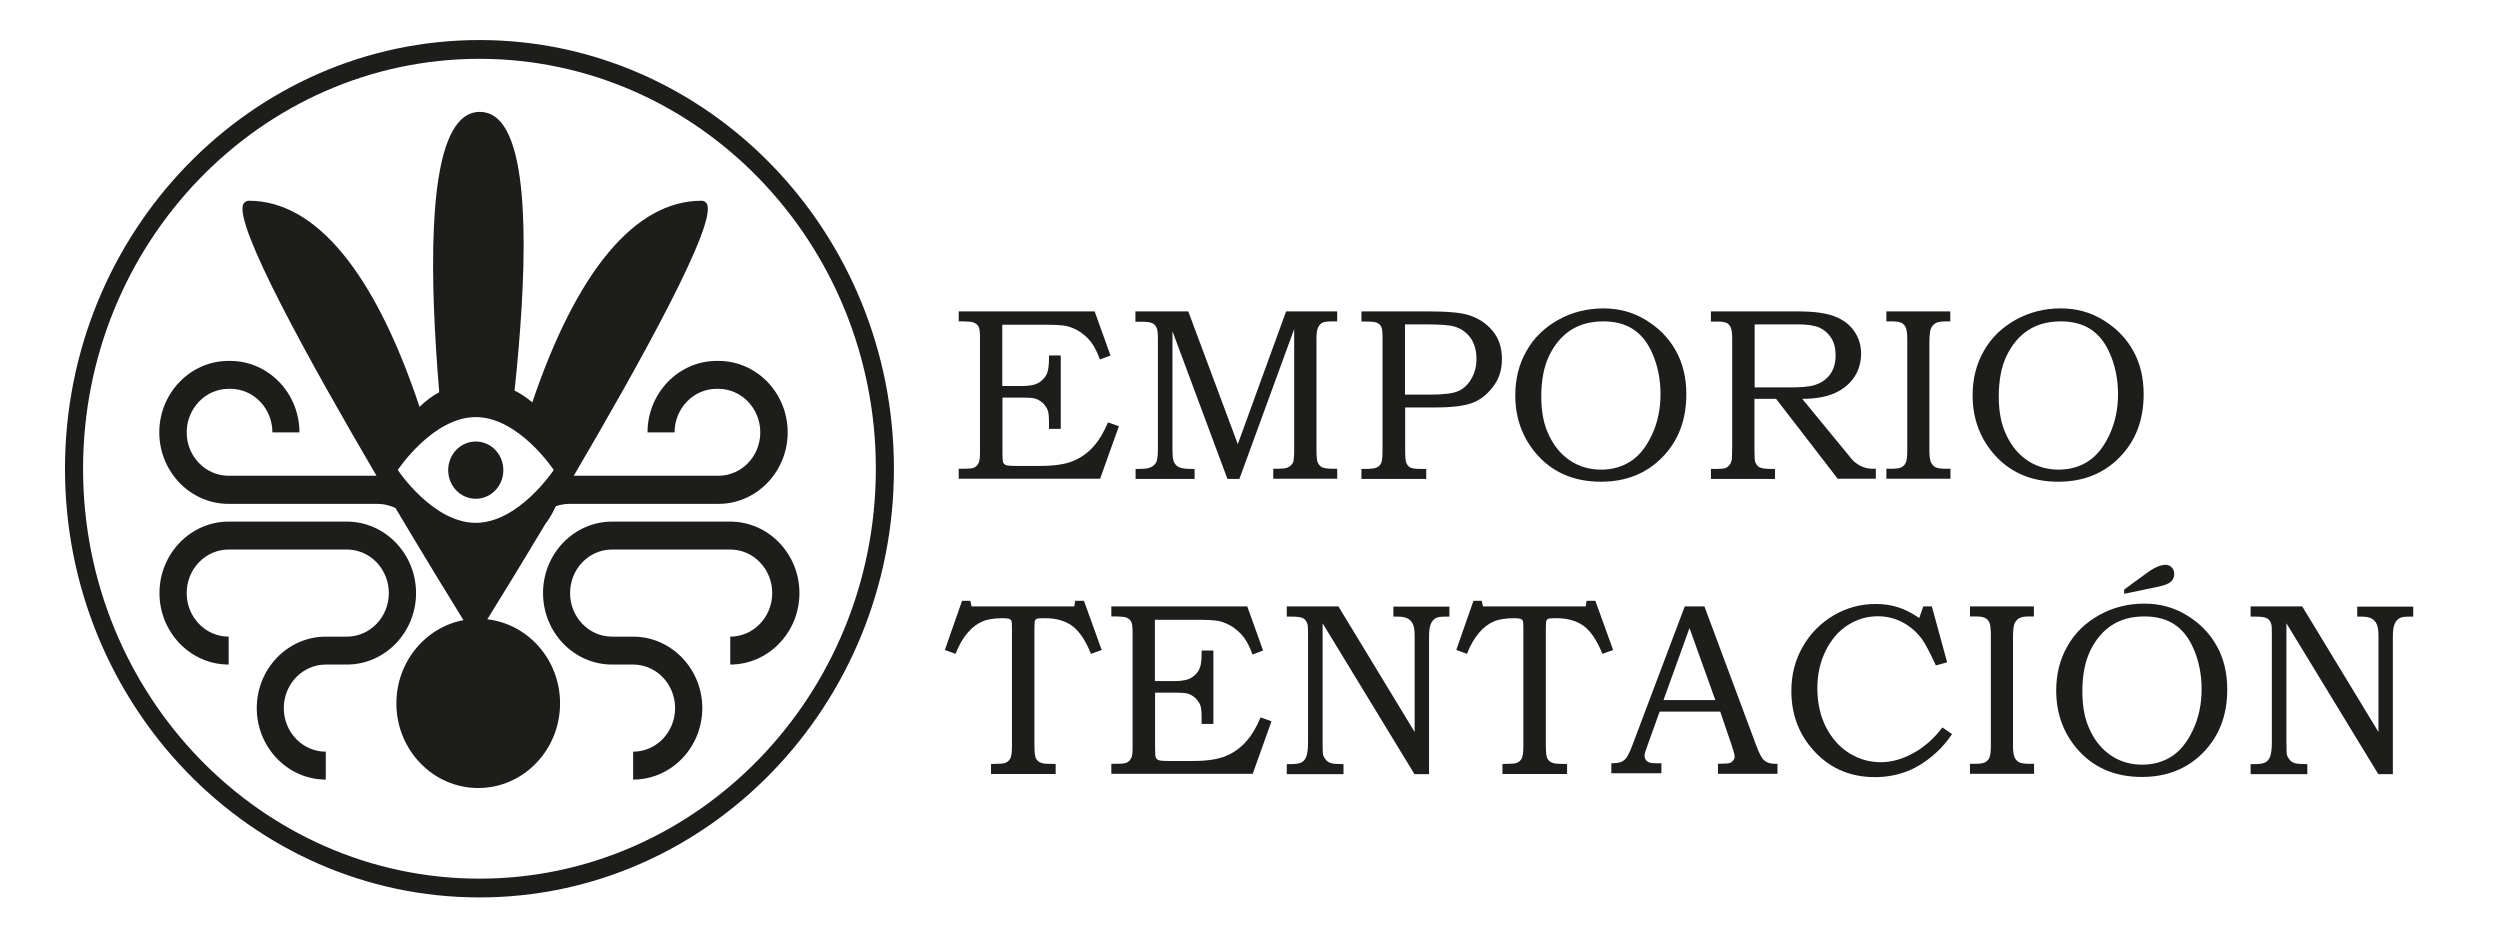
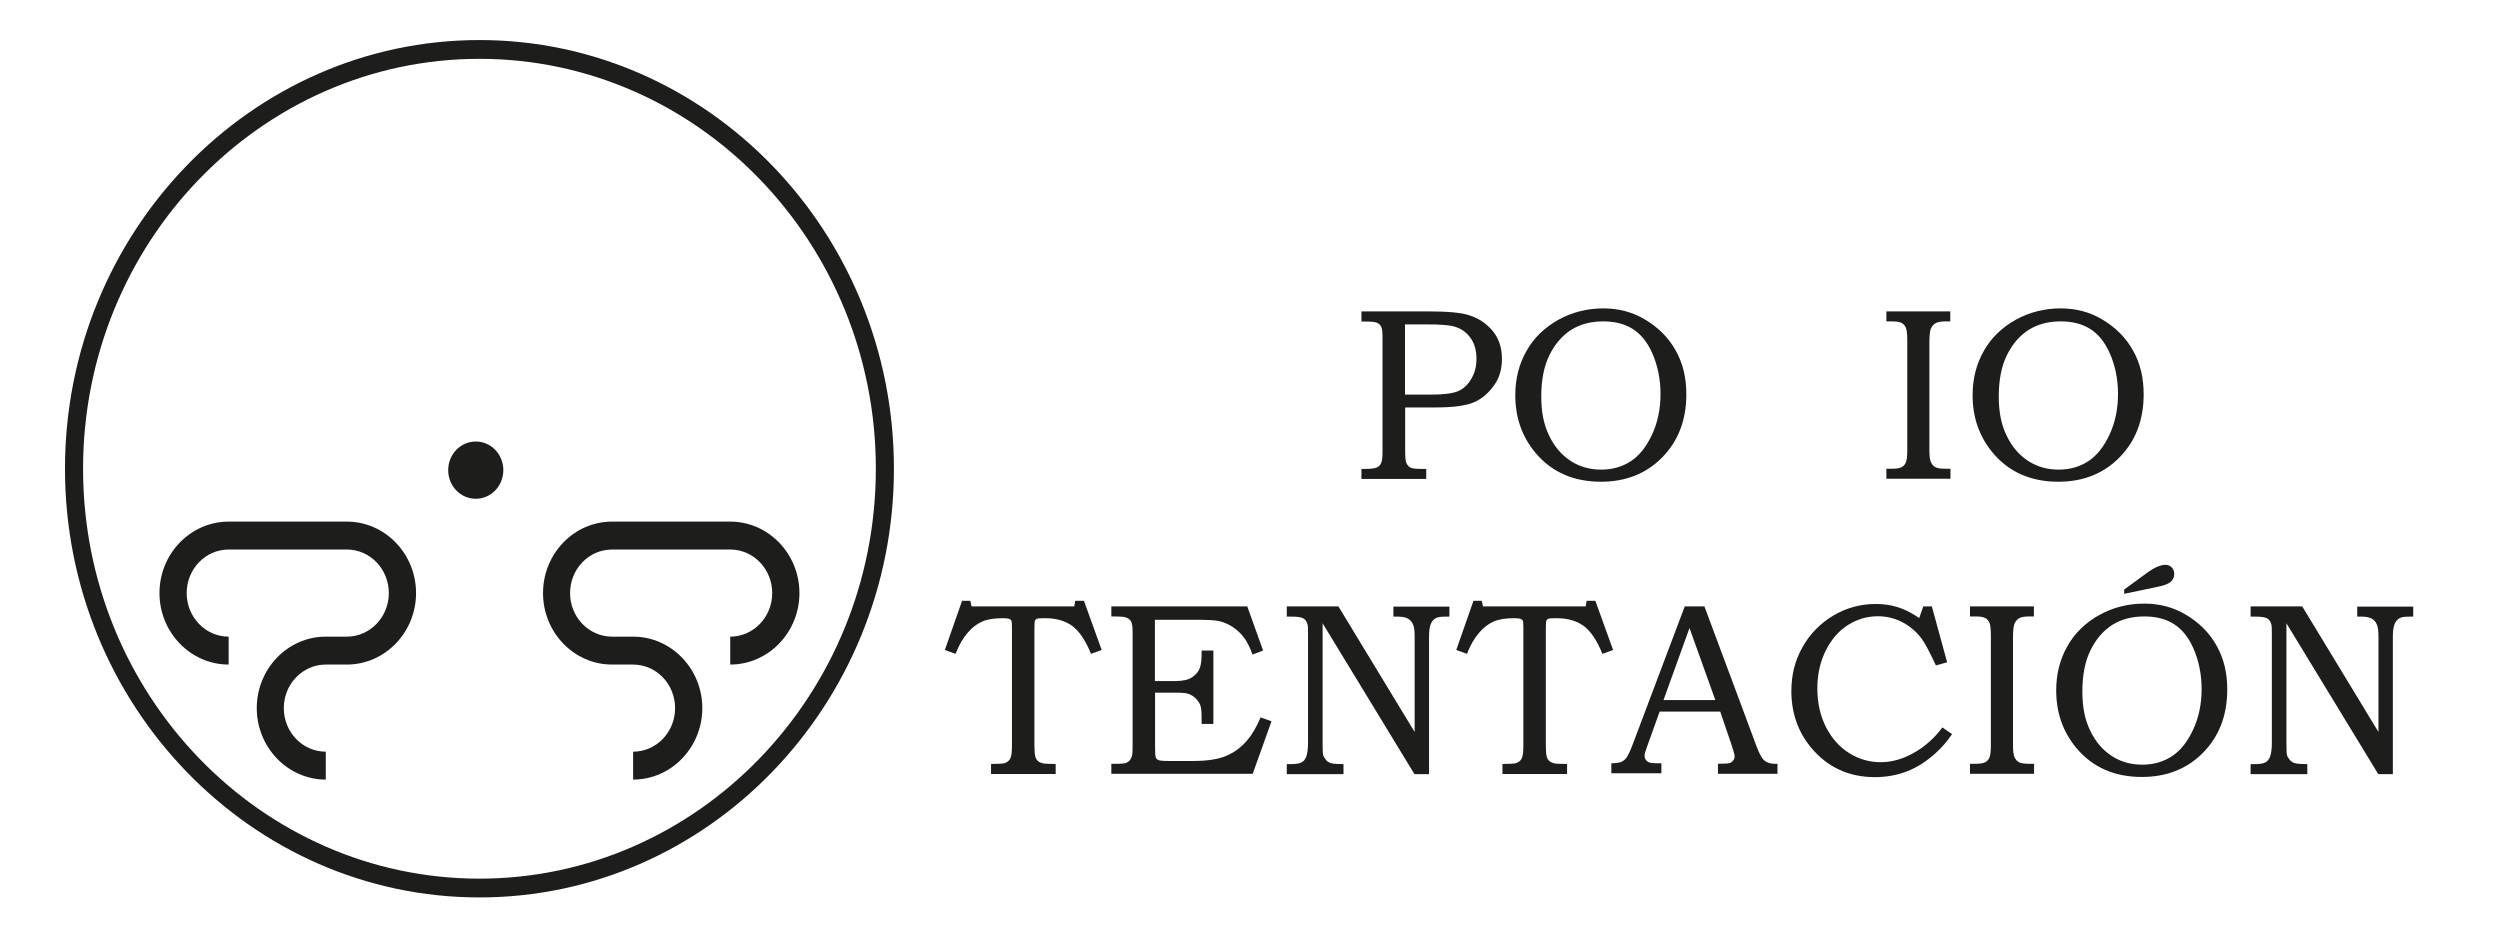
<svg xmlns="http://www.w3.org/2000/svg" id="uuid-541939f0-b0e5-4115-9cfa-2c489cf3affc" data-name="logo" viewBox="0 0 142.35 53.38">
  <defs>
    <style>
      .uuid-f56210ed-5a4e-44df-8c8b-cbb338a36c80 {
        fill: #1d1e1b;
      }

      .uuid-f56210ed-5a4e-44df-8c8b-cbb338a36c80, .uuid-538c645a-4d7c-434b-9c4c-0b8350b4457d {
        stroke-width: 0px;
      }

      .uuid-538c645a-4d7c-434b-9c4c-0b8350b4457d {
        fill: #1d1d1b;
      }
    </style>
  </defs>
  <g>
-     <path class="uuid-538c645a-4d7c-434b-9c4c-0b8350b4457d" d="M54.58,17.73h7.75l.9,2.51-.6.23c-.15-.41-.31-.73-.49-.97s-.39-.43-.64-.6c-.25-.16-.5-.27-.75-.33s-.71-.08-1.37-.08h-2.31v3.49h1.15c.42,0,.75-.07.96-.21s.37-.32.45-.54c.06-.16.1-.44.1-.83v-.16h.67v4.18h-.67v-.36c0-.32-.02-.55-.07-.69-.05-.14-.14-.27-.26-.4-.13-.12-.27-.21-.41-.26s-.4-.07-.76-.07h-1.15v3.1c0,.32.01.52.04.59s.08.12.15.15.26.05.56.05h1.43c.8,0,1.42-.1,1.87-.29.45-.19.85-.48,1.19-.88.27-.31.53-.75.77-1.31l.62.22-1.07,2.99h-8.05v-.57h.27c.32,0,.52-.02.6-.06.12-.06.21-.15.27-.29.05-.09.07-.29.07-.59v-6.57c0-.3-.03-.5-.09-.6s-.16-.18-.31-.23c-.08-.03-.35-.05-.81-.05v-.57Z" />
-     <path class="uuid-538c645a-4d7c-434b-9c4c-0b8350b4457d" d="M64.65,17.73h3.01l2.82,7.56,2.75-7.56h2.91v.57h-.25c-.3,0-.5.02-.6.08-.1.05-.18.14-.24.27-.06.13-.09.33-.09.62v6.29c0,.4.02.65.07.77s.13.21.24.27c.11.06.32.09.62.09h.25v.57h-3.64v-.57h.26c.23,0,.4-.02.51-.05.11-.04.2-.1.27-.18.07-.08.11-.17.12-.26.02-.19.03-.33.03-.44v-7.02l-3.12,8.53h-.68l-3.13-8.41v6.76c0,.34.03.58.09.7.06.12.15.22.28.28s.35.1.67.1h.22v.57h-3.36v-.57h.19c.32,0,.56-.03.69-.1s.24-.16.3-.29c.06-.13.09-.37.09-.74v-6.23c0-.35-.02-.58-.08-.69-.05-.11-.13-.2-.25-.25-.12-.06-.32-.08-.62-.08h-.33v-.57Z" />
    <path class="uuid-538c645a-4d7c-434b-9c4c-0b8350b4457d" d="M77.51,17.73h3.77c1.14,0,1.93.07,2.37.22.54.17.99.47,1.34.89.35.42.53.95.53,1.6,0,.55-.13,1.03-.4,1.43-.32.48-.72.83-1.18,1.03-.46.2-1.19.3-2.19.3h-1.74v2.45c0,.36.02.59.06.69.05.13.13.22.23.28.1.05.29.08.58.08h.33v.57h-3.69v-.57h.23c.31,0,.53-.03.64-.08s.2-.13.25-.25.08-.32.08-.63v-6.52c0-.3-.02-.51-.07-.61-.05-.1-.13-.18-.24-.23-.11-.05-.33-.07-.66-.07h-.23v-.57ZM80,18.47v4h1.47c.74,0,1.27-.07,1.56-.2.3-.13.55-.36.74-.69.2-.33.3-.71.3-1.14,0-.48-.11-.88-.34-1.2-.23-.32-.54-.54-.93-.65-.27-.08-.81-.12-1.6-.12h-1.2Z" />
    <path class="uuid-538c645a-4d7c-434b-9c4c-0b8350b4457d" d="M91.3,17.56c.87,0,1.66.21,2.36.63.76.45,1.35,1.04,1.75,1.76.41.72.61,1.55.61,2.5,0,1.47-.46,2.66-1.37,3.59-.91.93-2.08,1.39-3.49,1.39-1.58,0-2.83-.56-3.75-1.67-.75-.91-1.13-1.99-1.13-3.25,0-.94.21-1.78.64-2.53.42-.75,1.03-1.33,1.81-1.77.78-.43,1.63-.65,2.57-.65ZM91.29,18.3c-.71,0-1.32.16-1.84.49-.51.33-.92.81-1.23,1.44-.31.63-.46,1.42-.46,2.34s.15,1.64.46,2.26c.3.62.71,1.09,1.22,1.42.51.33,1.09.49,1.73.49s1.2-.16,1.69-.48c.49-.32.89-.83,1.21-1.52.32-.69.48-1.46.48-2.3s-.16-1.64-.48-2.35c-.27-.61-.64-1.06-1.09-1.35-.45-.29-1.01-.44-1.69-.44Z" />
-     <path class="uuid-538c645a-4d7c-434b-9c4c-0b8350b4457d" d="M97.44,17.73h4.92c.93,0,1.64.1,2.12.29.48.19.85.47,1.1.84.26.37.39.79.39,1.28s-.13.94-.38,1.32-.61.69-1.09.91c-.47.22-1.1.34-1.88.34l2.53,3.08c.2.26.34.41.4.47.16.14.33.25.5.32.18.07.37.11.59.11h.17v.57h-2.17l-3.51-4.55h-1.23v2.94c0,.33.01.53.03.62.05.15.13.26.24.33.11.06.33.1.65.1h.25v.57h-3.65v-.57h.33c.25,0,.41-.02.5-.05.08-.03.16-.09.22-.17.07-.08.11-.18.14-.3,0-.05.02-.28.02-.69v-6.24c0-.28-.03-.48-.08-.6-.05-.12-.13-.21-.23-.26-.1-.05-.27-.08-.51-.08h-.39v-.57ZM99.91,18.47v3.59h1.97c.67,0,1.13-.04,1.4-.12.38-.11.69-.31.91-.6.22-.29.33-.66.33-1.11,0-.38-.08-.71-.24-.97s-.38-.46-.65-.59c-.28-.13-.69-.2-1.24-.2h-2.48Z" />
    <path class="uuid-538c645a-4d7c-434b-9c4c-0b8350b4457d" d="M107.4,17.73h3.65v.57h-.28c-.26,0-.46.04-.57.11-.12.07-.2.18-.26.31-.05.13-.08.4-.08.79v6.15c0,.31.03.53.09.66.06.13.14.22.25.28s.3.09.58.09h.28v.57h-3.65v-.57h.3c.27,0,.46-.03.57-.09.11-.06.19-.15.24-.27.05-.12.08-.34.08-.67v-6.29c0-.35-.03-.59-.08-.71-.05-.12-.13-.21-.24-.27-.11-.06-.3-.09-.57-.09h-.3v-.57Z" />
    <path class="uuid-538c645a-4d7c-434b-9c4c-0b8350b4457d" d="M117.34,17.56c.87,0,1.66.21,2.36.63.76.45,1.35,1.04,1.75,1.76.41.72.61,1.55.61,2.5,0,1.47-.46,2.66-1.37,3.59-.91.93-2.08,1.39-3.49,1.39-1.58,0-2.83-.56-3.75-1.67-.75-.91-1.13-1.99-1.13-3.25,0-.94.21-1.78.64-2.53.42-.75,1.03-1.33,1.81-1.77.78-.43,1.63-.65,2.57-.65ZM117.34,18.3c-.71,0-1.32.16-1.84.49-.51.33-.92.81-1.23,1.44-.31.63-.46,1.42-.46,2.34s.15,1.64.46,2.26c.3.62.71,1.09,1.22,1.42.51.33,1.09.49,1.73.49s1.2-.16,1.69-.48c.49-.32.89-.83,1.21-1.52.32-.69.48-1.46.48-2.3s-.16-1.64-.48-2.35c-.27-.61-.64-1.06-1.09-1.35-.45-.29-1.01-.44-1.69-.44Z" />
    <path class="uuid-538c645a-4d7c-434b-9c4c-0b8350b4457d" d="M54.77,34.21h.48l.07.32h5.85l.05-.32h.5l1.01,2.8-.61.22c-.3-.75-.65-1.27-1.05-1.58-.41-.3-.93-.45-1.56-.45-.26,0-.42.01-.47.03-.05.02-.09.06-.11.11-.02.05-.03.21-.03.48v6.62c0,.31.02.53.05.64.03.11.08.19.15.25.06.06.15.1.26.13s.36.04.75.04v.57h-3.68v-.57c.41,0,.65-.02.75-.04.16-.05.27-.13.34-.26s.1-.36.1-.71v-6.76c0-.21-.01-.34-.03-.38-.02-.05-.06-.08-.12-.11-.06-.02-.17-.04-.35-.04-.5,0-.9.06-1.19.19-.3.13-.58.34-.84.65-.26.3-.49.7-.68,1.19l-.61-.22.98-2.8Z" />
    <path class="uuid-538c645a-4d7c-434b-9c4c-0b8350b4457d" d="M63.27,34.53h7.75l.9,2.51-.6.23c-.15-.41-.31-.73-.49-.97s-.39-.43-.64-.6c-.25-.16-.5-.27-.75-.33s-.71-.08-1.37-.08h-2.31v3.49h1.15c.42,0,.75-.07.96-.21s.37-.32.45-.54c.06-.16.1-.44.1-.83v-.16h.67v4.18h-.67v-.36c0-.32-.02-.55-.07-.69-.05-.14-.14-.27-.26-.4-.13-.12-.27-.21-.41-.26s-.4-.07-.76-.07h-1.15v3.1c0,.32.01.52.04.59s.08.12.15.15.26.05.56.05h1.43c.8,0,1.42-.1,1.87-.29.45-.19.85-.48,1.19-.88.27-.31.53-.75.77-1.31l.62.22-1.07,2.99h-8.05v-.57h.27c.32,0,.52-.02.6-.06.12-.06.21-.15.27-.29.05-.09.07-.29.07-.59v-6.57c0-.3-.03-.5-.09-.6s-.16-.18-.31-.23c-.08-.03-.35-.05-.81-.05v-.57Z" />
    <path class="uuid-538c645a-4d7c-434b-9c4c-0b8350b4457d" d="M73.29,34.53h2.92l4.34,7.15v-5.44c0-.33-.03-.56-.1-.7-.06-.14-.16-.25-.29-.32s-.32-.11-.57-.11h-.25v-.57h3.19v.57h-.17c-.28,0-.47.02-.57.07-.14.06-.25.18-.32.35-.07.17-.1.41-.1.72v7.83h-.83l-5.23-8.59v6.81c0,.38.01.61.03.69.03.1.09.2.17.29.08.09.18.15.3.18s.34.05.69.05v.57h-3.23v-.57h.17c.33,0,.55-.03.67-.1.12-.06.21-.17.27-.33.06-.16.1-.42.1-.79v-6.04c0-.38,0-.61-.03-.7-.04-.16-.12-.27-.24-.34-.12-.07-.35-.1-.69-.1h-.25v-.57Z" />
    <path class="uuid-538c645a-4d7c-434b-9c4c-0b8350b4457d" d="M83.89,34.21h.48l.07.32h5.85l.05-.32h.5l1.01,2.8-.61.22c-.3-.75-.65-1.27-1.05-1.58-.41-.3-.93-.45-1.56-.45-.26,0-.42.01-.47.03-.05.02-.09.06-.11.11-.02.05-.03.21-.03.48v6.62c0,.31.02.53.05.64.03.11.08.19.15.25.06.06.15.1.26.13s.36.04.75.04v.57h-3.68v-.57c.41,0,.65-.02.75-.04.16-.05.27-.13.34-.26s.1-.36.1-.71v-6.76c0-.21-.01-.34-.03-.38-.02-.05-.06-.08-.12-.11-.06-.02-.17-.04-.35-.04-.5,0-.9.06-1.19.19-.3.13-.58.34-.84.65-.26.3-.49.7-.68,1.19l-.61-.22.98-2.8Z" />
    <path class="uuid-538c645a-4d7c-434b-9c4c-0b8350b4457d" d="M95.93,34.53h1.12l2.97,7.97c.15.4.29.67.44.8.15.13.35.19.6.19h.15v.57h-3.39v-.57c.11,0,.22-.01.32-.01.22,0,.36-.02.43-.07.13-.09.2-.2.2-.33,0-.1-.06-.33-.19-.71l-.63-1.85h-3.45l-.74,2.06c-.08.21-.12.36-.12.44,0,.09.02.17.07.24.05.07.11.12.19.15.08.03.21.05.4.05.12,0,.22,0,.3,0v.57h-2.85v-.57c.26,0,.45-.03.57-.08.12-.05.22-.14.3-.25s.2-.36.34-.73l2.98-7.9ZM94.73,39.86h2.94l-1.47-4.1-1.48,4.1Z" />
    <path class="uuid-538c645a-4d7c-434b-9c4c-0b8350b4457d" d="M109.51,34.53h.49l.87,3.18-.64.18c-.34-.73-.6-1.23-.78-1.48-.29-.4-.66-.73-1.09-.96-.44-.24-.92-.36-1.44-.36-.61,0-1.18.17-1.7.5-.52.33-.94.81-1.26,1.45-.32.64-.48,1.36-.48,2.16s.16,1.55.49,2.2c.33.64.77,1.14,1.32,1.48.56.35,1.16.52,1.8.52.61,0,1.23-.17,1.86-.52s1.18-.83,1.65-1.46l.55.38c-.28.42-.59.77-.92,1.07-.52.47-1.06.82-1.62,1.04-.56.22-1.18.34-1.85.34-1.48,0-2.68-.55-3.61-1.65-.77-.91-1.15-2-1.15-3.25,0-.93.21-1.76.64-2.51.42-.75,1.01-1.35,1.75-1.79.74-.44,1.55-.66,2.41-.66.46,0,.89.06,1.28.19.39.12.79.33,1.2.61l.22-.63Z" />
    <path class="uuid-538c645a-4d7c-434b-9c4c-0b8350b4457d" d="M112.16,34.53h3.65v.57h-.28c-.26,0-.46.04-.57.11-.12.07-.2.18-.26.31-.05.13-.08.4-.08.79v6.15c0,.31.03.53.09.66.06.13.14.22.25.28s.3.09.58.09h.28v.57h-3.65v-.57h.3c.27,0,.46-.03.57-.09.11-.06.19-.15.24-.27.05-.12.08-.34.08-.67v-6.29c0-.35-.03-.59-.08-.71-.05-.12-.13-.21-.24-.27-.11-.06-.3-.09-.57-.09h-.3v-.57Z" />
    <path class="uuid-538c645a-4d7c-434b-9c4c-0b8350b4457d" d="M122.1,34.37c.87,0,1.66.21,2.36.63.76.45,1.35,1.04,1.75,1.76.41.72.61,1.55.61,2.5,0,1.47-.46,2.66-1.37,3.59-.91.93-2.08,1.39-3.49,1.39-1.58,0-2.83-.56-3.75-1.67-.75-.91-1.13-1.99-1.13-3.25,0-.94.21-1.78.64-2.53.42-.75,1.03-1.33,1.81-1.77.78-.43,1.63-.65,2.57-.65ZM122.1,35.1c-.71,0-1.32.16-1.84.49-.51.33-.92.81-1.23,1.44-.31.63-.46,1.42-.46,2.34s.15,1.64.46,2.26c.3.62.71,1.09,1.22,1.42.51.33,1.09.49,1.73.49s1.2-.16,1.69-.48c.49-.32.89-.83,1.21-1.52.32-.69.48-1.46.48-2.3s-.16-1.64-.48-2.35c-.27-.61-.64-1.06-1.09-1.35-.45-.29-1.01-.44-1.69-.44ZM120.95,33.81v-.24l1.27-.93c.43-.32.8-.48,1.09-.48.14,0,.25.05.35.15s.14.22.14.37c0,.18-.06.32-.19.44-.13.12-.36.21-.69.28l-1.96.41Z" />
    <path class="uuid-538c645a-4d7c-434b-9c4c-0b8350b4457d" d="M128.17,34.53h2.92l4.34,7.15v-5.44c0-.33-.03-.56-.1-.7-.06-.14-.16-.25-.29-.32s-.32-.11-.57-.11h-.25v-.57h3.19v.57h-.17c-.28,0-.47.02-.57.07-.14.06-.25.18-.32.35-.07.17-.1.41-.1.72v7.83h-.83l-5.23-8.59v6.81c0,.38.01.61.03.69.03.1.09.2.17.29.08.09.18.15.3.18s.34.05.69.05v.57h-3.23v-.57h.17c.33,0,.55-.03.67-.1.12-.06.21-.17.27-.33.06-.16.1-.42.1-.79v-6.04c0-.38,0-.61-.03-.7-.04-.16-.12-.27-.24-.34-.12-.07-.35-.1-.69-.1h-.25v-.57Z" />
  </g>
  <g>
    <path class="uuid-f56210ed-5a4e-44df-8c8b-cbb338a36c80" d="M19.75,29.7h-6.73c-2.17,0-3.94,1.83-3.94,4.07s1.77,4.07,3.94,4.07v-1.59c-1.32,0-2.39-1.11-2.39-2.48s1.07-2.48,2.39-2.48h6.73c1.32,0,2.39,1.11,2.39,2.48s-1.07,2.48-2.39,2.48h-1.2c-2.17,0-3.93,1.83-3.93,4.07s1.77,4.07,3.93,4.07v-1.59c-1.32,0-2.39-1.11-2.39-2.48s1.07-2.48,2.39-2.48h1.2c2.17,0,3.94-1.83,3.94-4.07s-1.77-4.07-3.94-4.07Z" />
    <path class="uuid-f56210ed-5a4e-44df-8c8b-cbb338a36c80" d="M41.58,29.7h-6.73c-2.17,0-3.93,1.83-3.93,4.07s1.76,4.07,3.93,4.07h1.2c1.32,0,2.39,1.11,2.39,2.48s-1.07,2.48-2.39,2.48v1.59c2.17,0,3.94-1.83,3.94-4.07s-1.77-4.07-3.94-4.07h-1.2c-1.32,0-2.39-1.11-2.39-2.48s1.07-2.48,2.39-2.48h6.73c1.32,0,2.39,1.11,2.39,2.48s-1.07,2.48-2.39,2.48v1.59c2.17,0,3.94-1.83,3.94-4.07s-1.77-4.07-3.94-4.07Z" />
-     <path class="uuid-f56210ed-5a4e-44df-8c8b-cbb338a36c80" d="M27.75,35.26c.54-.87,1.79-2.9,3.3-5.42.23-.3.42-.63.58-.98,0-.01.02-.03.03-.04.24-.08.49-.13.76-.13h8.49c2.17,0,3.94-1.83,3.94-4.07s-1.76-4.07-3.94-4.07h-.1c-2.17,0-3.94,1.83-3.94,4.07h1.54c0-1.36,1.07-2.48,2.39-2.48h.1c1.32,0,2.39,1.11,2.39,2.48s-1.07,2.47-2.39,2.47h-8.23c3.79-6.46,8.18-14.36,7.58-15.48-.04-.08-.13-.18-.31-.18-3.76,0-7.09,3.97-9.63,11.48-.31-.26-.64-.49-1.01-.67.69-6.53.9-13.17-.73-15.22-.34-.43-.76-.65-1.25-.65s-.91.22-1.26.66c-1.67,2.06-1.6,8.75-1.05,15.3-.41.22-.79.51-1.12.84-2.56-7.68-5.92-11.74-9.72-11.74-.17,0-.26.1-.31.18-.59,1.12,3.79,9.02,7.58,15.48h-8.42c-1.32,0-2.39-1.11-2.39-2.47s1.07-2.48,2.39-2.48h.1c1.32,0,2.39,1.11,2.39,2.48h1.54c0-2.24-1.77-4.07-3.94-4.07h-.1c-2.17,0-3.94,1.83-3.94,4.07s1.77,4.07,3.94,4.07h8.49c.36,0,.71.09,1.02.24,1.78,2.99,3.29,5.45,3.87,6.38-2.17.41-3.82,2.38-3.82,4.74,0,2.66,2.09,4.82,4.66,4.82s4.66-2.16,4.66-4.82c0-2.48-1.82-4.53-4.16-4.79ZM27.09,29.77c-2.45,0-4.44-3.01-4.44-3.01,0,0,1.99-3.01,4.44-3.01s4.44,3.01,4.44,3.01c0,0-1.99,3.01-4.44,3.01Z" />
    <path class="uuid-f56210ed-5a4e-44df-8c8b-cbb338a36c80" d="M27.09,25.14c-.87,0-1.57.73-1.57,1.63s.7,1.63,1.57,1.63,1.57-.73,1.57-1.63-.7-1.63-1.57-1.63Z" />
    <path class="uuid-f56210ed-5a4e-44df-8c8b-cbb338a36c80" d="M27.3,2.28C14.29,2.28,3.7,13.23,3.7,26.69s10.59,24.41,23.6,24.41,23.6-10.95,23.6-24.41S40.32,2.28,27.3,2.28ZM27.3,50.03c-12.45,0-22.57-10.47-22.57-23.34S14.86,3.35,27.3,3.35s22.57,10.47,22.57,23.34-10.13,23.34-22.57,23.34Z" />
  </g>
</svg>